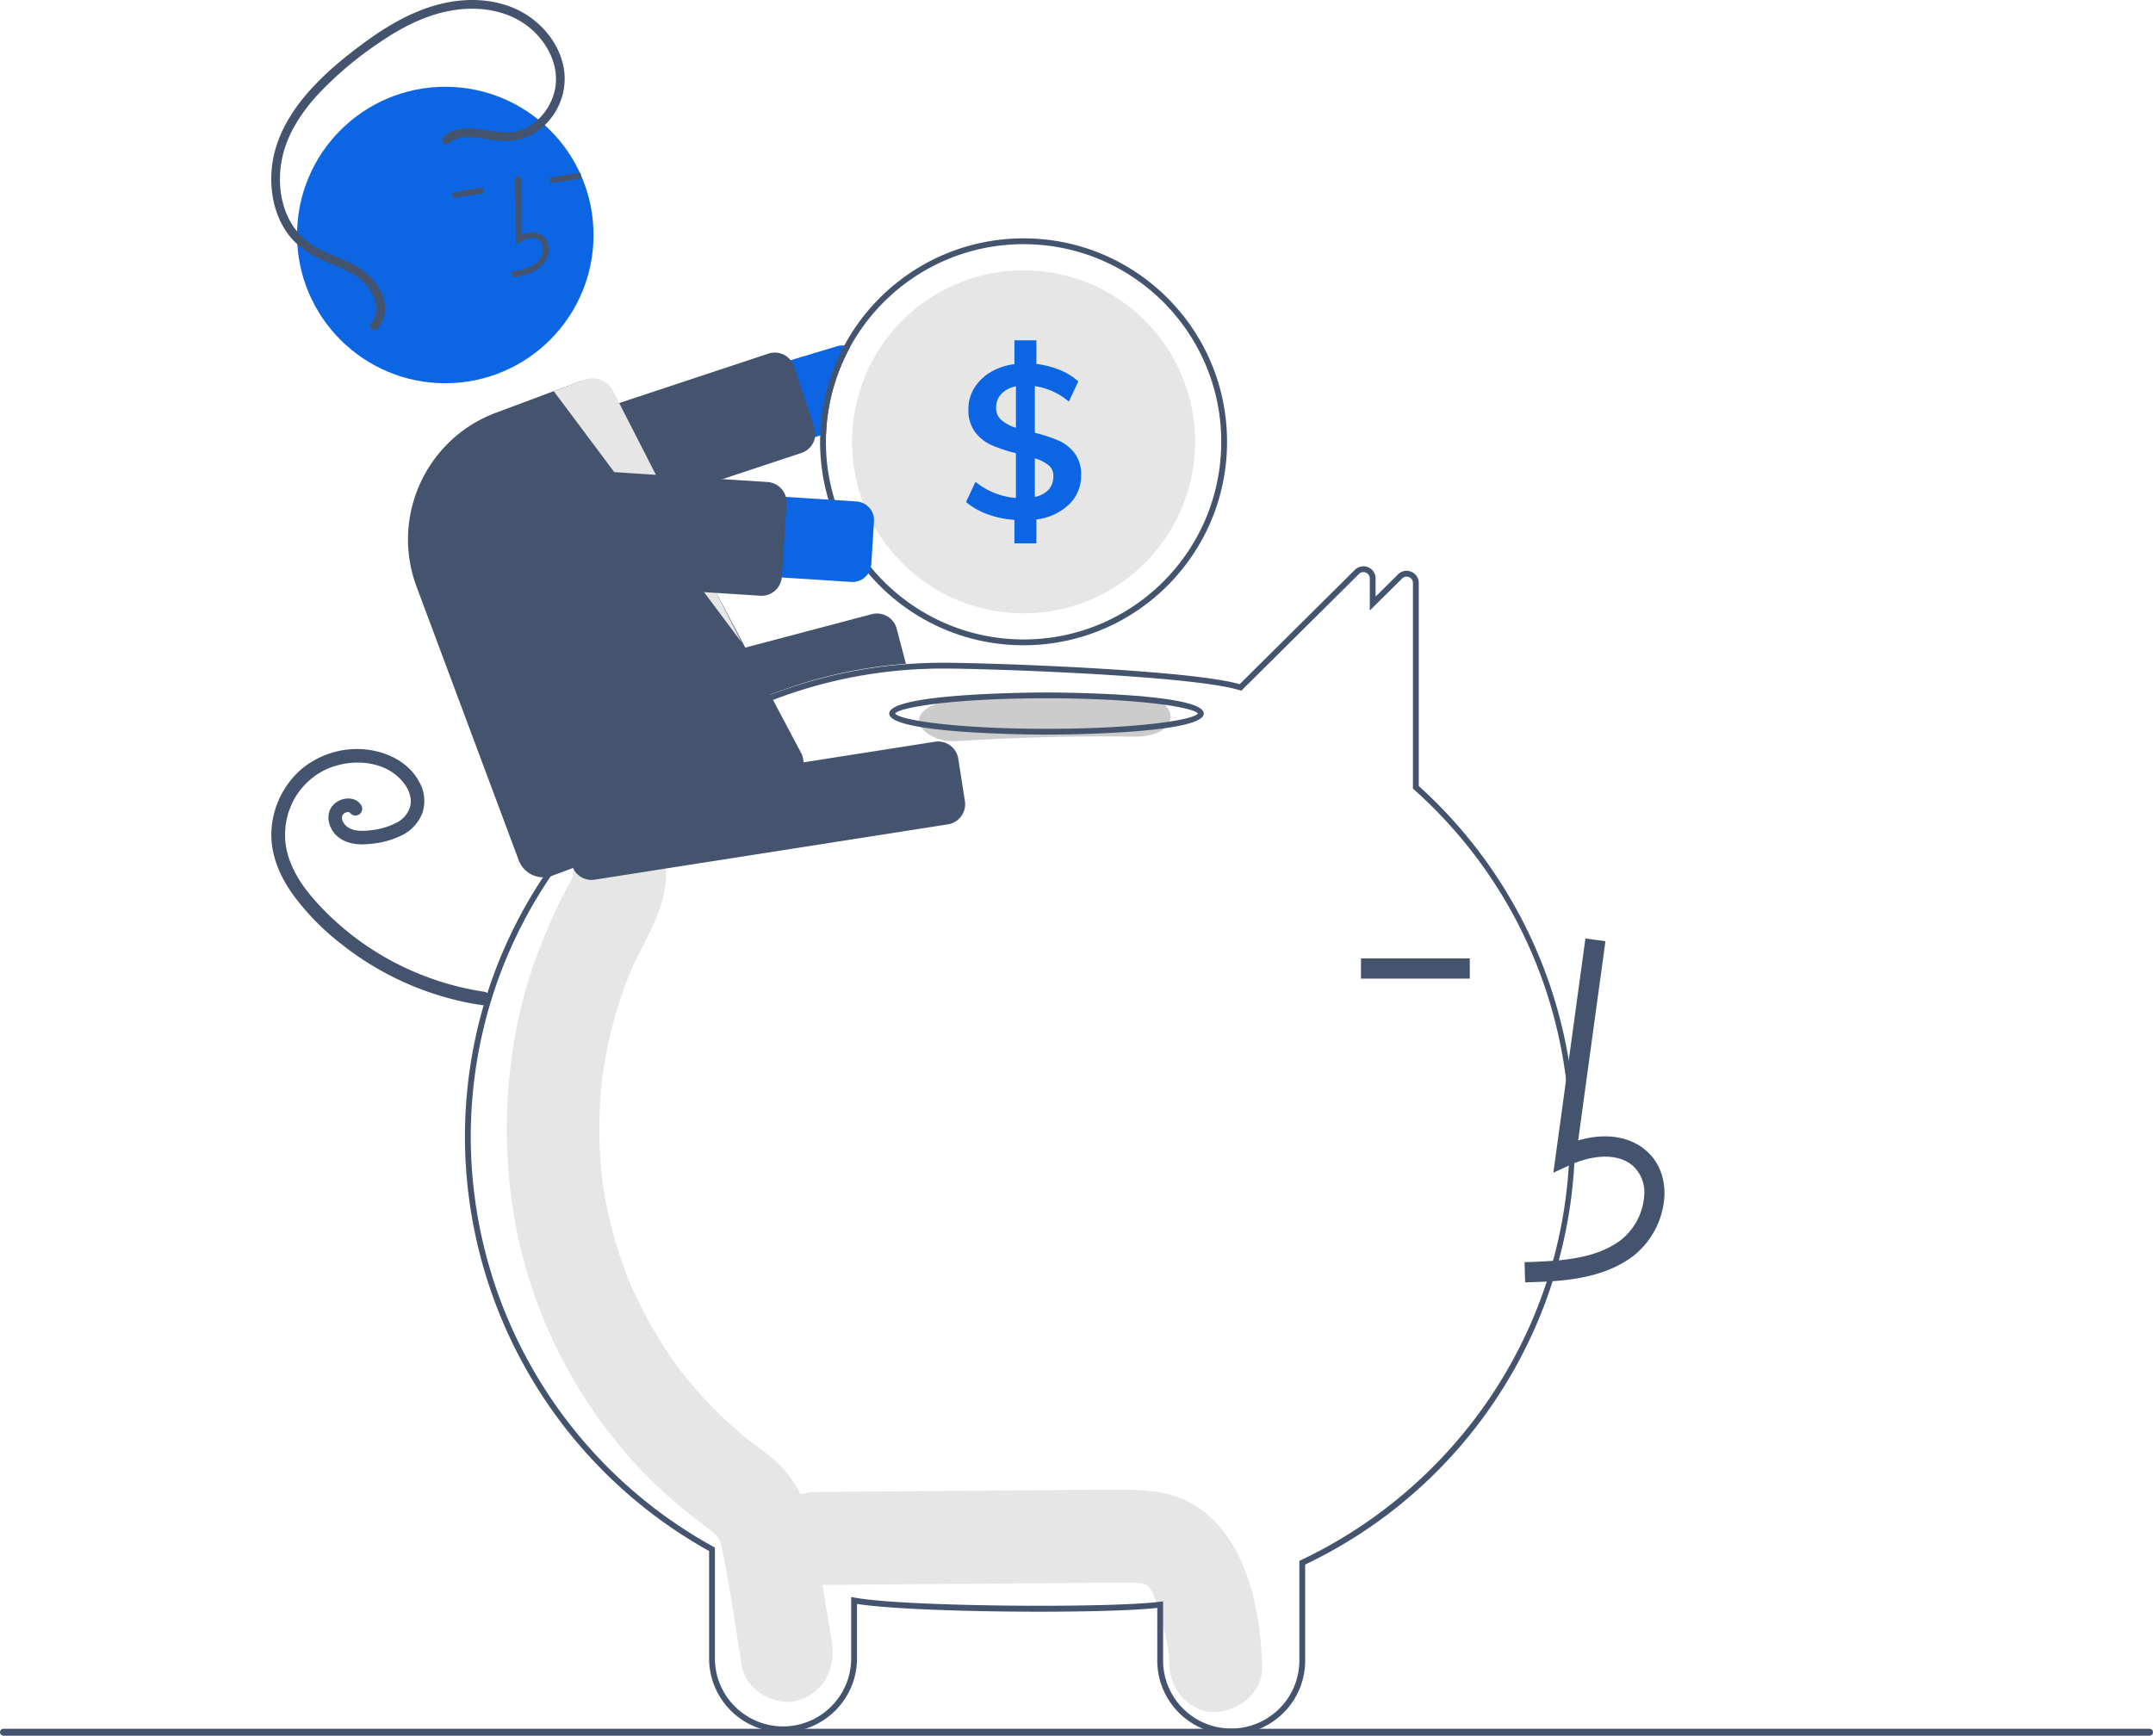
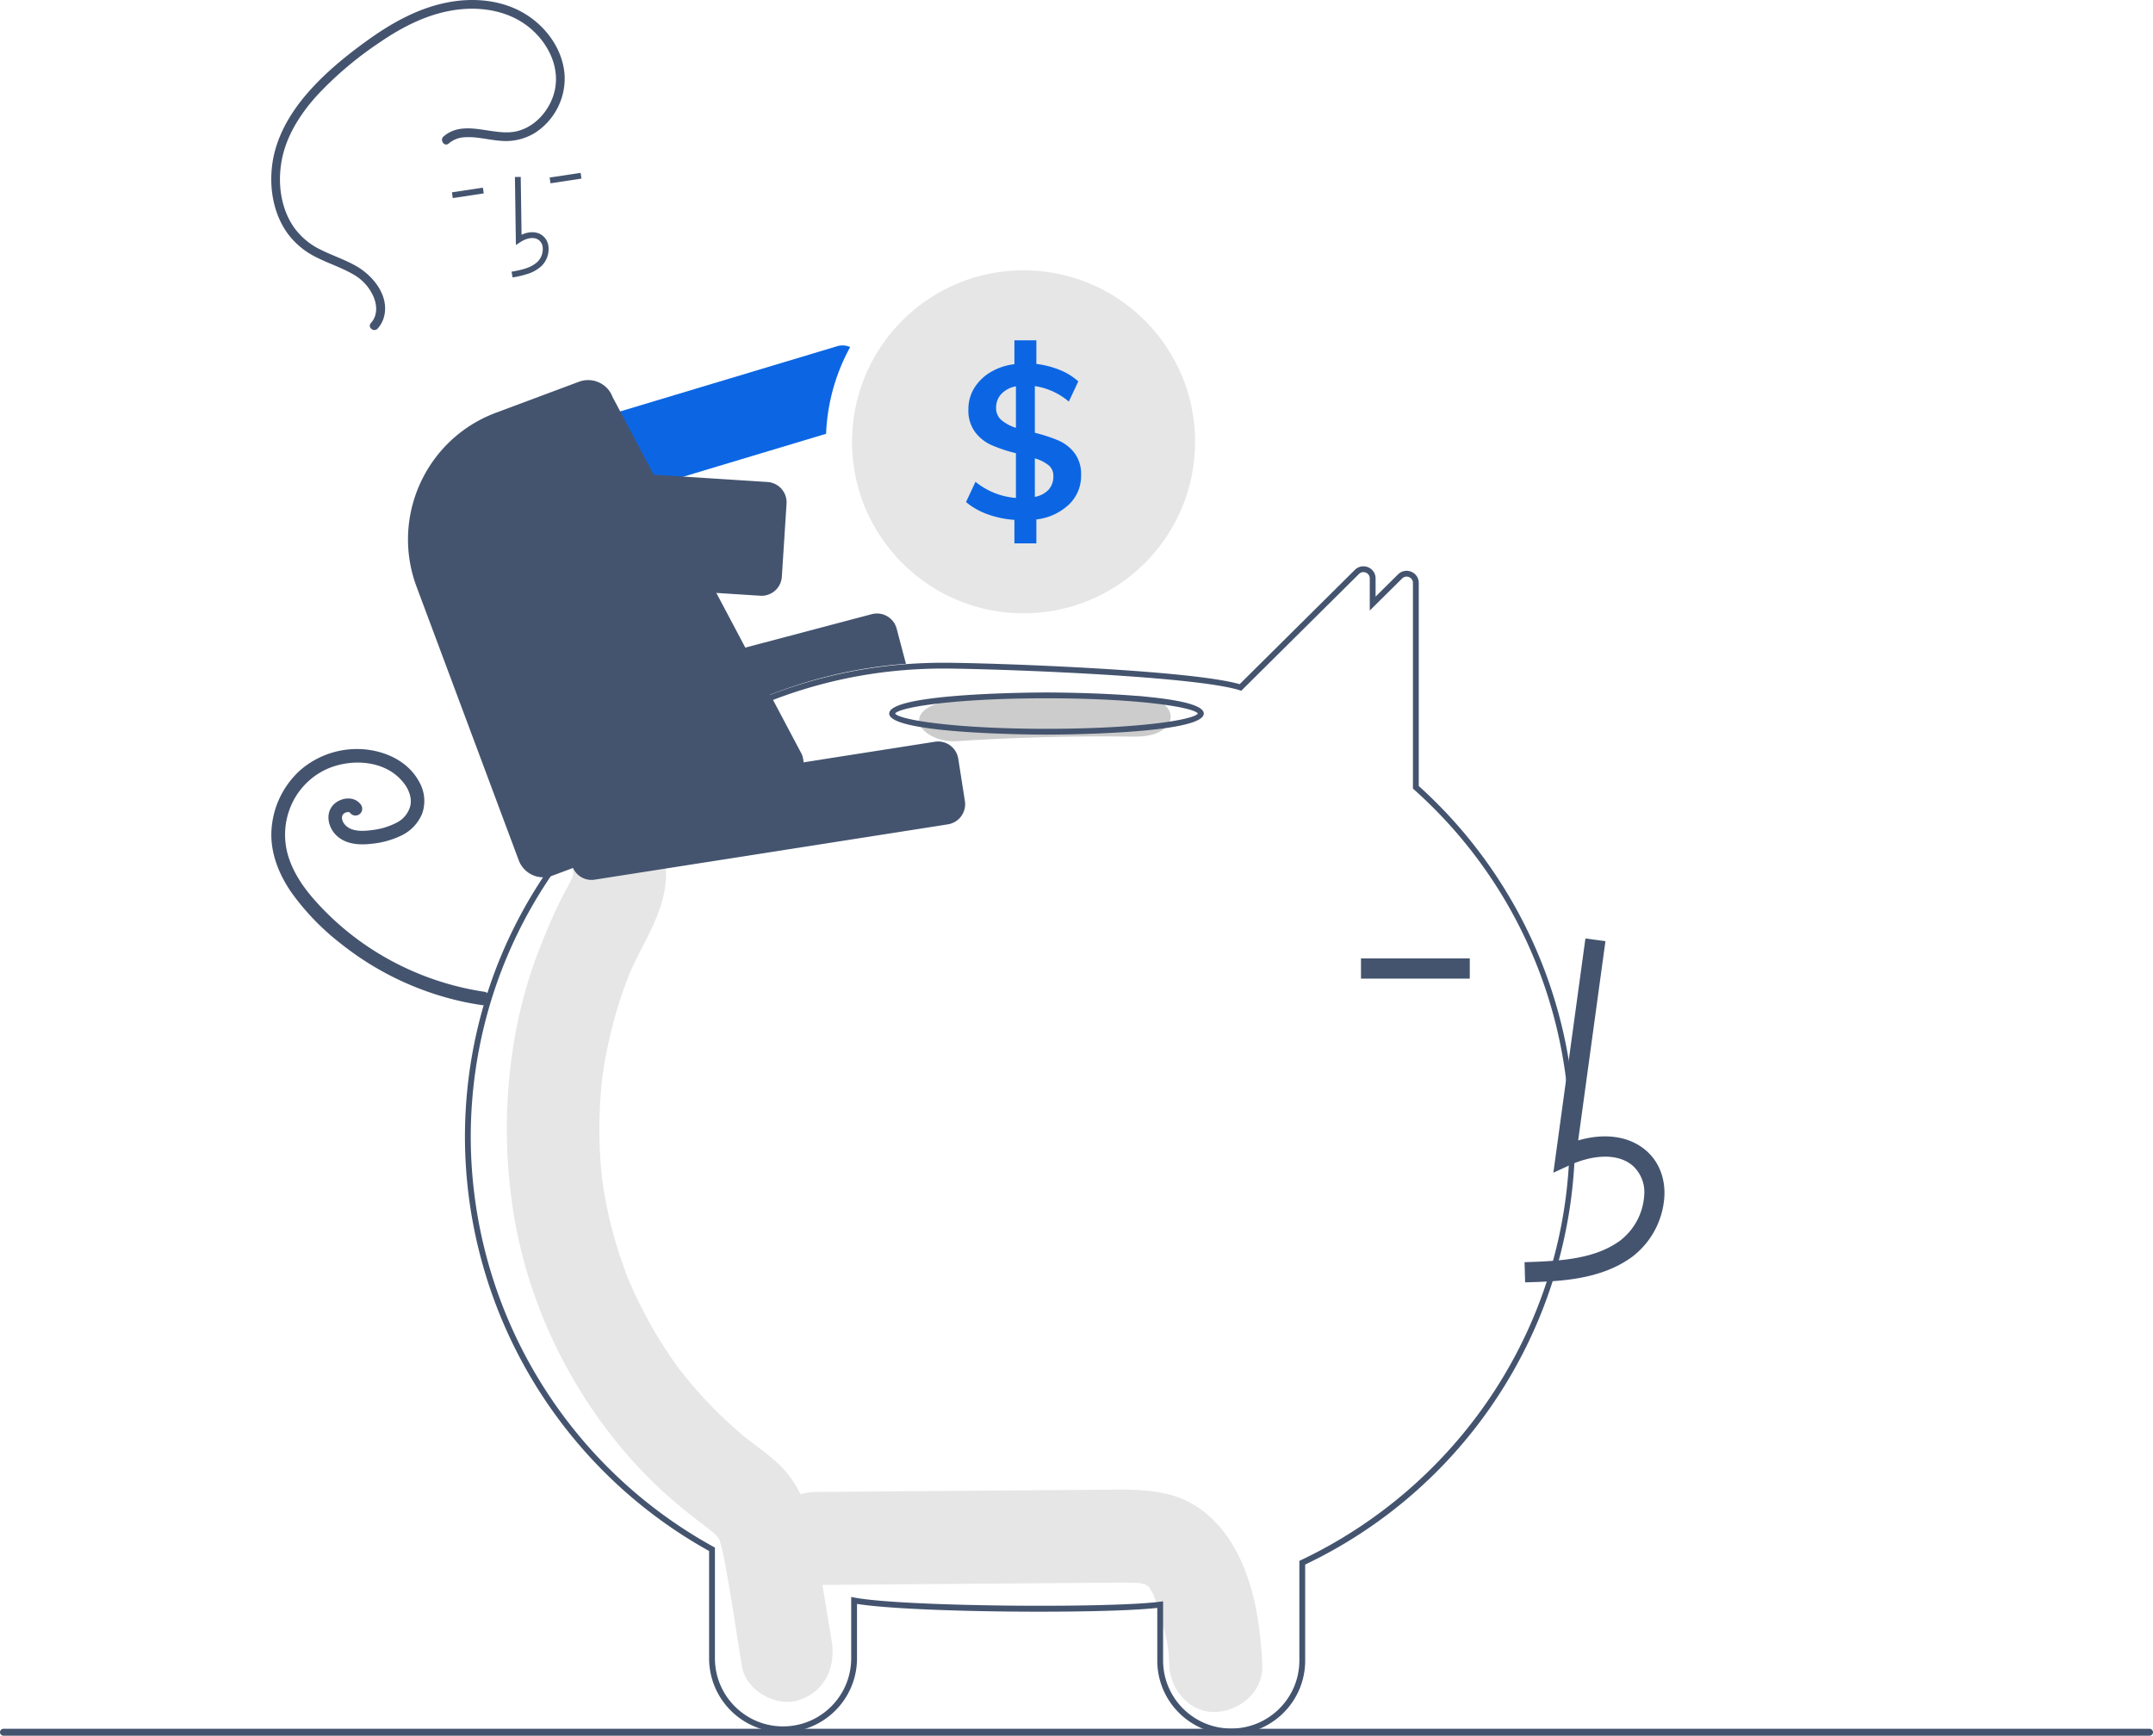
<svg xmlns="http://www.w3.org/2000/svg" width="740.675" height="597.175">
  <g fill="#e6e6e6">
    <path d="M421.949 528.307c-5.122-7.172-12.055-12.419-20.771-14.383-7.601-1.713-15.416-1.421-23.142-1.361l-97.692.753c-8.367.065-16.389 7.313-16 16 .386 8.614 7.032 16.069 16 16q42.926-.331 85.851-.662l20.244-.152c1.515.005 3.024.085 4.538.102.367.004.631.001.818-.007.047.014.086.027.147.044.79.217 1.6.366 2.394.572-.278.008.515.503.914.671.055.108.171.299.366.595.272.51 1.077 2.059 1.11 2.01a71.76 71.76 0 0 1 2.987 9.393c1.859 7.047 2.268 8.52 2.536 15.132.338 8.352 7.117 16.398 16 16 8.379-.375 16.363-7.042 16-16-.611-15.094-3.261-32.05-12.3-44.708z" />
    <path d="M286.087 564.413l-5.505-33.36c-1.898-11.274-5.774-21.598-14.548-28.998-2.344-1.977-4.775-3.823-7.216-5.663l-2.563-1.956-.127-.099-.355-.303c-3.657-3.095-7.19-6.327-10.556-9.763q-4.483-4.577-8.575-9.545-1.022-1.241-2.019-2.504l-1.135-1.459-1.182-1.621q-1.164-1.646-2.286-3.322c-5.096-7.635-9.509-15.705-13.187-24.115q-.547-1.251-1.068-2.517l-.374-1.029-2.159-6.137q-2.16-6.571-3.714-13.336-.768-3.34-1.383-6.715-.317-1.735-.593-3.478l-.316-2.154-.243-2.166q-.176-1.756-.312-3.516-.307-3.96-.415-7.933-.185-7.061.253-14.122a167.62 167.62 0 0 1 .693-7.915l.044-.406.063-.417.695-4.356c.96-5.5 2.208-10.945 3.739-16.313q1.088-3.809 2.363-7.555.568-1.663 1.173-3.314c-.026.071 1.182-3.016 1.198-3.119 4.795-11.329 12.638-21.657 12.648-34.526.007-8.713-7.364-17.06-16-16.657a16.63 16.63 0 0 0-16 16.657l-.001.525-.209.698c-.935 2.032-2.081 3.963-3.107 5.944-2.811 5.423-5.209 11.025-7.488 16.708-3.731 9.256-6.586 18.84-8.529 28.628a182.1 182.1 0 0 0-.968 65.04c6.204 37.813 26.662 74.009 55.103 98.339 2.468 2.111 4.997 4.152 7.549 6.151l3.191 2.446c.506.381 2.602 2.034 1.68 1.233 1.982 1.692 2.817 2.543 3.326 3.789l.311 1.211c.359 1.405.7 2.808.983 4.233 2.476 12.451 4.196 25.112 6.264 37.644 1.421 8.611 12.022 14.215 19.682 11.634 8.916-3.004 12.698-11.264 11.175-20.491z" />
  </g>
  <path d="M423.568 596.708c-13.991.036-25.371-11.259-25.44-25.25v-18.251c-19.109 2.139-84.543 1.644-103.3-1.37v18.892c-.105 13.976-11.464 25.25-25.44 25.25s-25.335-11.274-25.44-25.25v-37.092a163.31 163.31 0 0 1-84-142.388c0-49.83 22.583-96.314 61.959-127.534 25.602-20.367 56.708-32.616 89.323-35.173a170.07 170.07 0 0 1 13.239-.523c15.352 0 84.619 2.372 101.998 7.372l39.628-39.322a4.16 4.16 0 0 1 4.55-.907 4.1 4.1 0 0 1 2.584 3.847v6.252l7.716-7.642a4.15 4.15 0 0 1 4.546-.908 4.1 4.1 0 0 1 2.587 3.848v69.865a162.76 162.76 0 0 1-39.07 267.866v33.169c-.069 13.991-11.449 25.286-25.44 25.25zm-23.44-45.77v20.52c.105 12.871 10.569 23.249 23.44 23.249s23.335-10.379 23.44-23.249v-34.433l.571-.271c27.128-12.873 50.157-33.012 66.531-58.182 43.114-66.368 31.349-154.266-27.699-206.96l-.332-.298v-70.757c.015-.881-.521-1.677-1.342-1.996a2.15 2.15 0 0 0-2.381.473l-11.127 11.021v-11.048c.015-.881-.521-1.677-1.342-1.996-.817-.348-1.764-.159-2.385.477l-40.476 40.164-.575-.18c-16.156-5.057-86.513-7.454-101.982-7.454-4.306 0-8.707.174-13.082.517-32.219 2.526-62.947 14.626-88.237 34.746-38.895 30.838-61.202 76.751-61.202 125.967.135 58.66 32.103 112.623 83.484 140.925l.516.286v38.27c.107 12.869 10.57 23.246 23.44 23.246s23.333-10.376 23.44-23.246v-21.286l1.185.223c16.856 3.171 87.832 3.671 104.985 1.421z" fill="#44546f" />
  <path d="M287.998 119.118l-110.74 33.28c-7.334 2.213-11.49 9.949-9.285 17.286s9.936 11.501 17.275 9.304l96.91-29.13 2.03-.61c.411-10.461 3.249-20.684 8.29-29.86-.633-.285-1.309-.46-2-.52-.835-.081-1.678.004-2.48.25z" fill="#0c66e4" />
-   <path d="M183.333 186.083c-3.015-.007-5.687-1.941-6.638-4.801l-6.925-20.896a7 7 0 0 1 4.443-8.847l90.131-29.87a7 7 0 0 1 8.847 4.442l6.925 20.896c1.198 3.573-.659 7.451-4.193 8.759q-.125.047-.252.088l-90.129 29.869c-.712.237-1.458.359-2.209.359zM352.128 82.008c-37.817.015-68.792 30.051-69.97 67.85l-.03 2.15c0 38.66 31.34 70 70 70s70-31.34 70-70-31.34-70-70-70zm0 138c-37.539-.039-67.961-30.461-68-68q0-1.395.06-2.76c1.511-37.165 32.602-66.219 69.784-65.211s66.654 31.703 66.149 68.895-30.798 67.077-67.994 67.076z" fill="#44546f" />
  <path d="M411.128 152.008c0 32.585-26.415 59-59 59s-59-26.415-59-59a59.4 59.4 0 0 1 .26-5.53c2.953-31.37 30.035-54.883 61.508-53.405s56.232 27.426 56.232 58.935z" fill="#e6e6e6" />
  <path d="M369.698 155.928a14.05 14.05 0 0 0-5.47-4.33 53.14 53.14 0 0 0-8.22-2.7v-16.06c4.318.651 8.367 2.497 11.69 5.33l3.26-6.95a21.56 21.56 0 0 0-6.36-3.93 31.26 31.26 0 0 0-8.07-2.07v-8.14h-7.55v8.22a20.67 20.67 0 0 0-8.25 2.77 16.4 16.4 0 0 0-5.59 5.48 13.77 13.77 0 0 0-1.99 7.29c-.13 2.783.676 5.529 2.29 7.8a14.51 14.51 0 0 0 5.7 4.52 52.69 52.69 0 0 0 8.36 2.77v15.39a24.99 24.99 0 0 1-13.91-5.55l-3.26 6.96a24.58 24.58 0 0 0 7.44 4.22 34.16 34.16 0 0 0 9.21 1.92v8.07h7.55v-8.22a19.54 19.54 0 0 0 11.21-5.14 13.59 13.59 0 0 0 4.18-10.1c.125-2.694-.656-5.353-2.22-7.55zm-20.2-8.73a14.5 14.5 0 0 1-5.03-2.7 5.32 5.32 0 0 1-1.78-4.18c-.055-1.781.6-3.511 1.82-4.81a9.2 9.2 0 0 1 4.99-2.59zm11.25 21.28a8.56 8.56 0 0 1-4.74 2.47v-13.24a13.24 13.24 0 0 1 4.74 2.37 4.66 4.66 0 0 1 1.63 3.7c.069 1.716-.513 3.395-1.63 4.7z" fill="#0c66e4" />
  <path d="M186.547 270.772c-3.178-.005-5.957-2.144-6.775-5.216l-3.77-14.27c-.983-3.735 1.243-7.56 4.975-8.551l118.941-31.43c3.737-.975 7.559 1.253 8.551 4.985l3.194 12.09-.598.046a160.17 160.17 0 0 0-84.108 31.871l-.173.084-38.46 10.16c-.58.153-1.176.23-1.776.23zm-19.699 70.486a98.11 98.11 0 0 1-39.122-14.792 95.54 95.54 0 0 1-16.174-13.228c-4.828-4.924-9.447-10.521-11.838-17.079a25.3 25.3 0 0 1 .331-18.769c2.479-5.946 7.215-10.666 13.169-13.126 5.99-2.389 13.226-2.644 19.055-.028a17.09 17.09 0 0 1 6.964 5.606 11.43 11.43 0 0 1 1.81 3.758 7.68 7.68 0 0 1 .09 3.759 9.02 9.02 0 0 1-4.774 5.723 24.07 24.07 0 0 1-8.152 2.486c-2.86.39-6.969.745-9.268-1.551a4.67 4.67 0 0 1-1.093-1.611c-.173-.465-.232-.965-.172-1.458-.034.217.139-.472.129-.445-.036.102-.194.35.03-.031.07-.126.148-.247.233-.363-.076.098-.243.262.055-.019a1.96 1.96 0 0 1 .914-.564c.138-.04.279-.072.418-.11.353-.096-.352.005.009-.006l.419-.007c.354-.016-.349-.097-.01-.011.132.033.262.065.392.106.282.089-.2-.207-.009.014.224.259-.235-.252.019-.001a4.61 4.61 0 0 1 .358.394 2.36 2.36 0 0 0 3.315 0 2.4 2.4 0 0 0 0-3.315c-2.311-2.865-6.877-2.157-9.215.264-2.982 3.088-1.801 7.983 1.1 10.678 3.284 3.051 7.934 3.263 12.158 2.751a29.82 29.82 0 0 0 10.269-2.902 14.4 14.4 0 0 0 7.024-7.588c1.206-3.575.822-7.496-1.056-10.769-3.729-7.011-11.452-10.606-19.084-11.228a29.81 29.81 0 0 0-21.819 7.163c-5.749 5.176-9.289 12.363-9.888 20.075-.666 7.996 2.436 15.761 6.959 22.214 4.735 6.557 10.386 12.4 16.779 17.353 12.499 9.979 27.161 16.894 42.812 20.191q2.792.577 5.615.988a2.42 2.42 0 0 0 2.883-1.637 2.36 2.36 0 0 0-1.637-2.883z" fill="#44546f" />
  <path d="M390.233 239.382q-30.663-.433-61.133 1.556c-6.943.453-12.951 2.907-12.951 7.032 0 3.449 5.96 7.489 12.951 7.032q30.454-1.989 61.133-1.556c16.674.235 16.664-13.829 0-14.064z" fill="#ccc" />
  <path d="M360.019 252.749c-2.209 0-54.106-.083-54.106-7.251s51.896-7.25 54.106-7.25 54.106.083 54.106 7.25-51.896 7.251-54.106 7.251zm-52.076-7.251c1.42 2.173 20.496 5.251 52.076 5.251s50.656-3.078 52.076-5.251c-1.42-2.173-20.496-5.25-52.076-5.25s-50.656 3.078-52.076 5.251zM524.673 441.2c11.488-.319 25.786-.718 36.801-8.764a28.26 28.26 0 0 0 11.121-21.103c.225-6.355-2.071-11.901-6.465-15.614-5.753-4.861-14.154-6.002-23.207-3.341l9.38-68.548-6.886-.943-11.027 80.587 5.75-2.639c6.666-3.058 15.817-4.614 21.504.192 2.83 2.547 4.312 6.267 4.006 10.062a21.36 21.36 0 0 1-8.275 15.735c-8.572 6.261-19.969 7.069-32.895 7.43zm-56.47-111.459h37.432v6.95h-37.432zm-264.718-27.003c-3.442-.011-6.367-2.518-6.904-5.917l-2.285-14.582a7.01 7.01 0 0 1 5.832-8l121.531-19.042a7.01 7.01 0 0 1 7.999 5.832l2.285 14.582a7.01 7.01 0 0 1-5.832 8L204.58 302.652a7.04 7.04 0 0 1-1.095.085z" fill="#44546f" />
-   <circle cx="153.189" cy="80.855" r="51" fill="#0c66e4" />
  <path d="M182.065 94.051a12.1 12.1 0 0 0 4.367-2.676c1.671-1.722 2.496-4.095 2.255-6.483a5.47 5.47 0 0 0-2.512-4.164c-1.846-1.135-4.285-1.092-6.747.049l-.284-19.908-2 .028.334 23.404 1.522-.998c1.765-1.156 4.302-1.994 6.127-.872.915.602 1.496 1.597 1.573 2.69a6.15 6.15 0 0 1-1.676 4.834c-2.168 2.151-5.377 2.872-9.039 3.531l.354 1.968c1.947-.296 3.863-.765 5.727-1.403zm7.022-32.967l10.65-1.613.299 1.977-10.65 1.613zm-33.617 5.09l10.65-1.613.299 1.977-10.65 1.613zm31.422 235.672a9.03 9.03 0 0 1-8.434-5.855l-35.163-94.169c-8.949-24.047 3.257-50.8 27.284-59.802l28.592-10.676a8.96 8.96 0 0 1 6.878.239 8.83 8.83 0 0 1 4.675 4.986l65.136 122.984a9 9 0 0 1-5.257 11.638l-80.566 30.084c-1.006.377-2.071.571-3.145.572z" fill="#44546f" />
-   <path d="M190.496 134.582l64.629 86.426-43.732-85.519a8.08 8.08 0 0 0-10.349-4.846z" fill="#e6e6e6" />
-   <path d="M292.828 200.218l-115.395-7.433c-7.65-.493-13.451-7.093-12.959-14.743s7.093-13.451 14.743-12.959l115.395 7.433a6.5 6.5 0 0 1 6.069 6.904l-.948 14.729a6.5 6.5 0 0 1-6.905 6.069z" fill="#0c66e4" />
  <path d="M261.993 204.983q-.229 0-.458-.015h0l-94.756-6.104a7 7 0 0 1-6.536-7.435l1.62-25.158a7 7 0 0 1 7.436-6.535l94.756 6.103a7.01 7.01 0 0 1 6.535 7.435l-1.62 25.159a7.02 7.02 0 0 1-4.546 6.111c-.778.291-1.601.44-2.431.439zM152.605 46.941c6.709-5.77 15.923-.608 23.617-1.512 7.361-.865 13.174-7.468 14.659-14.482 1.732-8.184-2.516-16.383-8.777-21.486-6.857-5.589-15.952-7.193-24.57-6.159-9.878 1.185-18.911 5.789-27.017 11.359a121.85 121.85 0 0 0-21.442 18.169c-5.751 6.352-10.624 13.923-12.18 22.47-1.414 7.768-.334 16.375 4.257 22.955a24.2 24.2 0 0 0 9.474 7.805c3.937 1.933 8.138 3.316 11.952 5.502 5.768 3.305 11.374 10.159 9.567 17.291a9.79 9.79 0 0 1-2.226 4.19c-1.291 1.433-3.619-.461-2.325-1.897 2.273-2.523 2.183-5.888.972-8.9a16.27 16.27 0 0 0-7.233-7.954c-3.993-2.283-8.401-3.692-12.494-5.772-3.917-1.9-7.318-4.717-9.911-8.214-4.898-6.807-6.363-15.666-5.252-23.861 1.202-8.868 5.759-16.927 11.471-23.68 6.216-7.349 13.852-13.571 21.652-19.159 8.37-5.997 17.617-11.067 27.85-12.9 8.87-1.59 18.485-.611 26.241 4.223 7.24 4.512 12.792 12.274 13.344 20.947.404 8.035-3.565 15.661-10.376 19.942a19.1 19.1 0 0 1-11.41 2.643c-4.262-.273-8.527-1.578-12.816-1.215a8.94 8.94 0 0 0-5.268 2.128c-1.466 1.261-3.213-1.181-1.759-2.431zm586.88 550.234H1.191a1.19 1.19 0 0 1-1.187-1.191 1.19 1.19 0 0 1 1.187-1.191h738.294a1.19 1.19 0 1 1 0 2.381z" fill="#44546f" />
</svg>